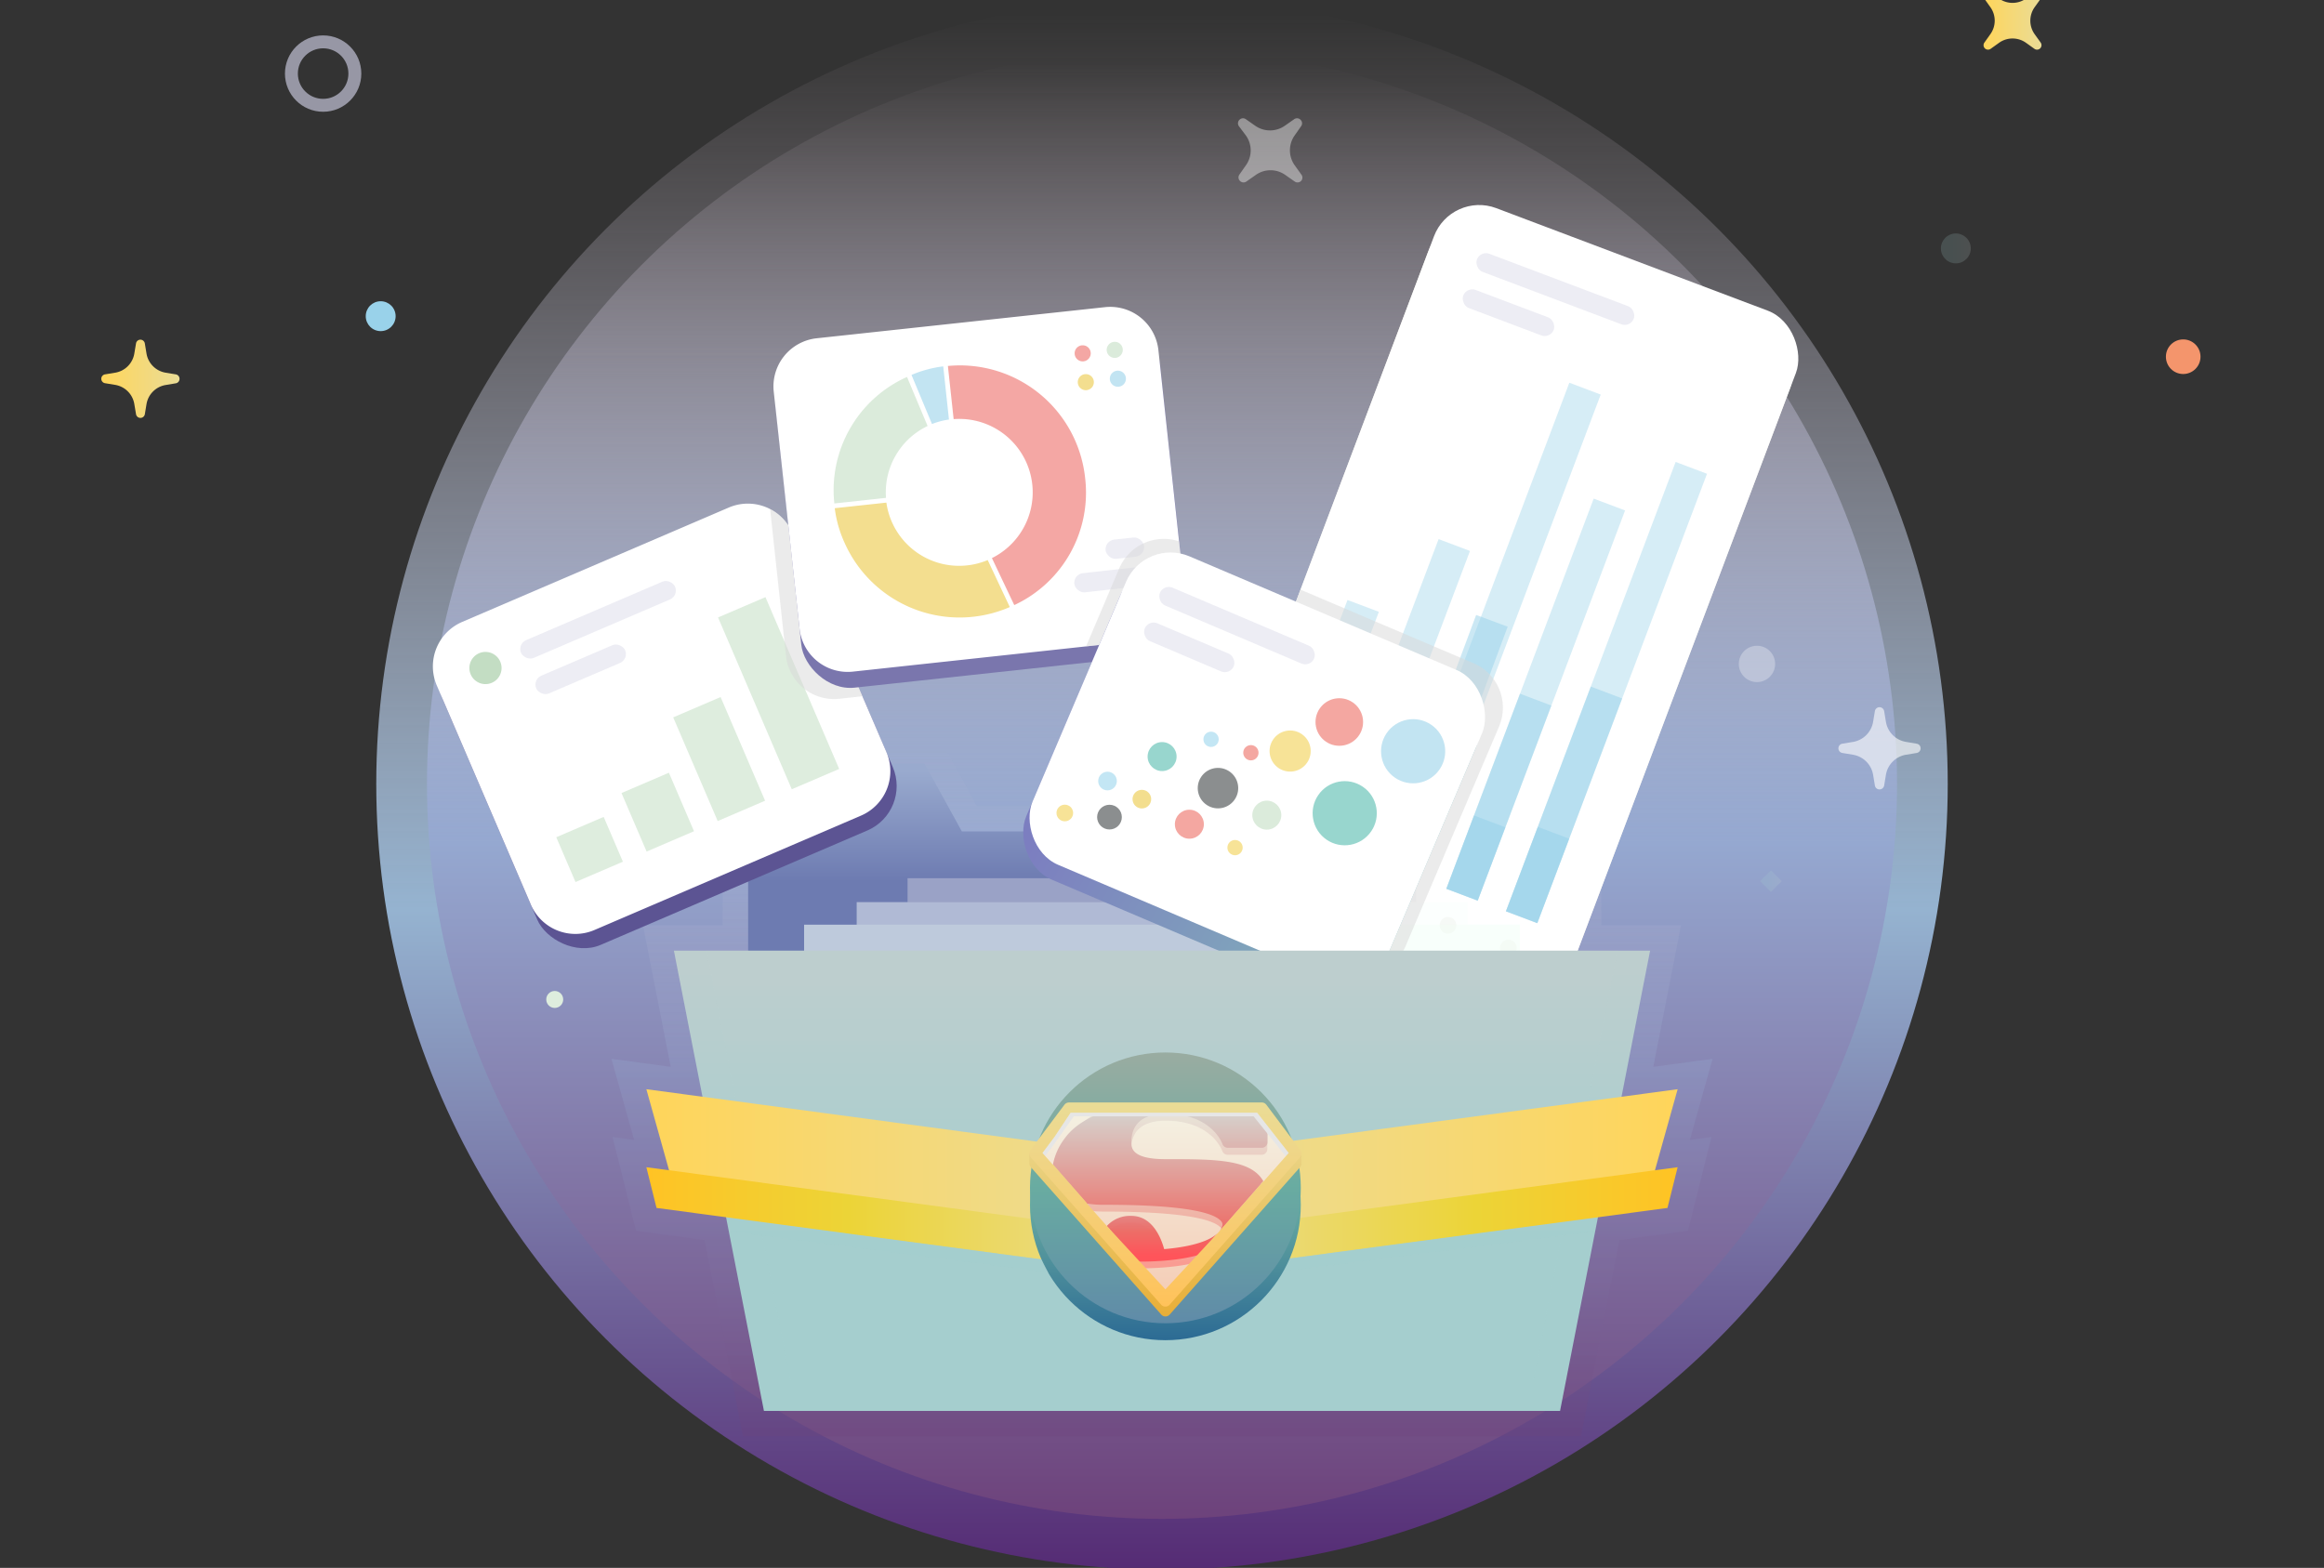
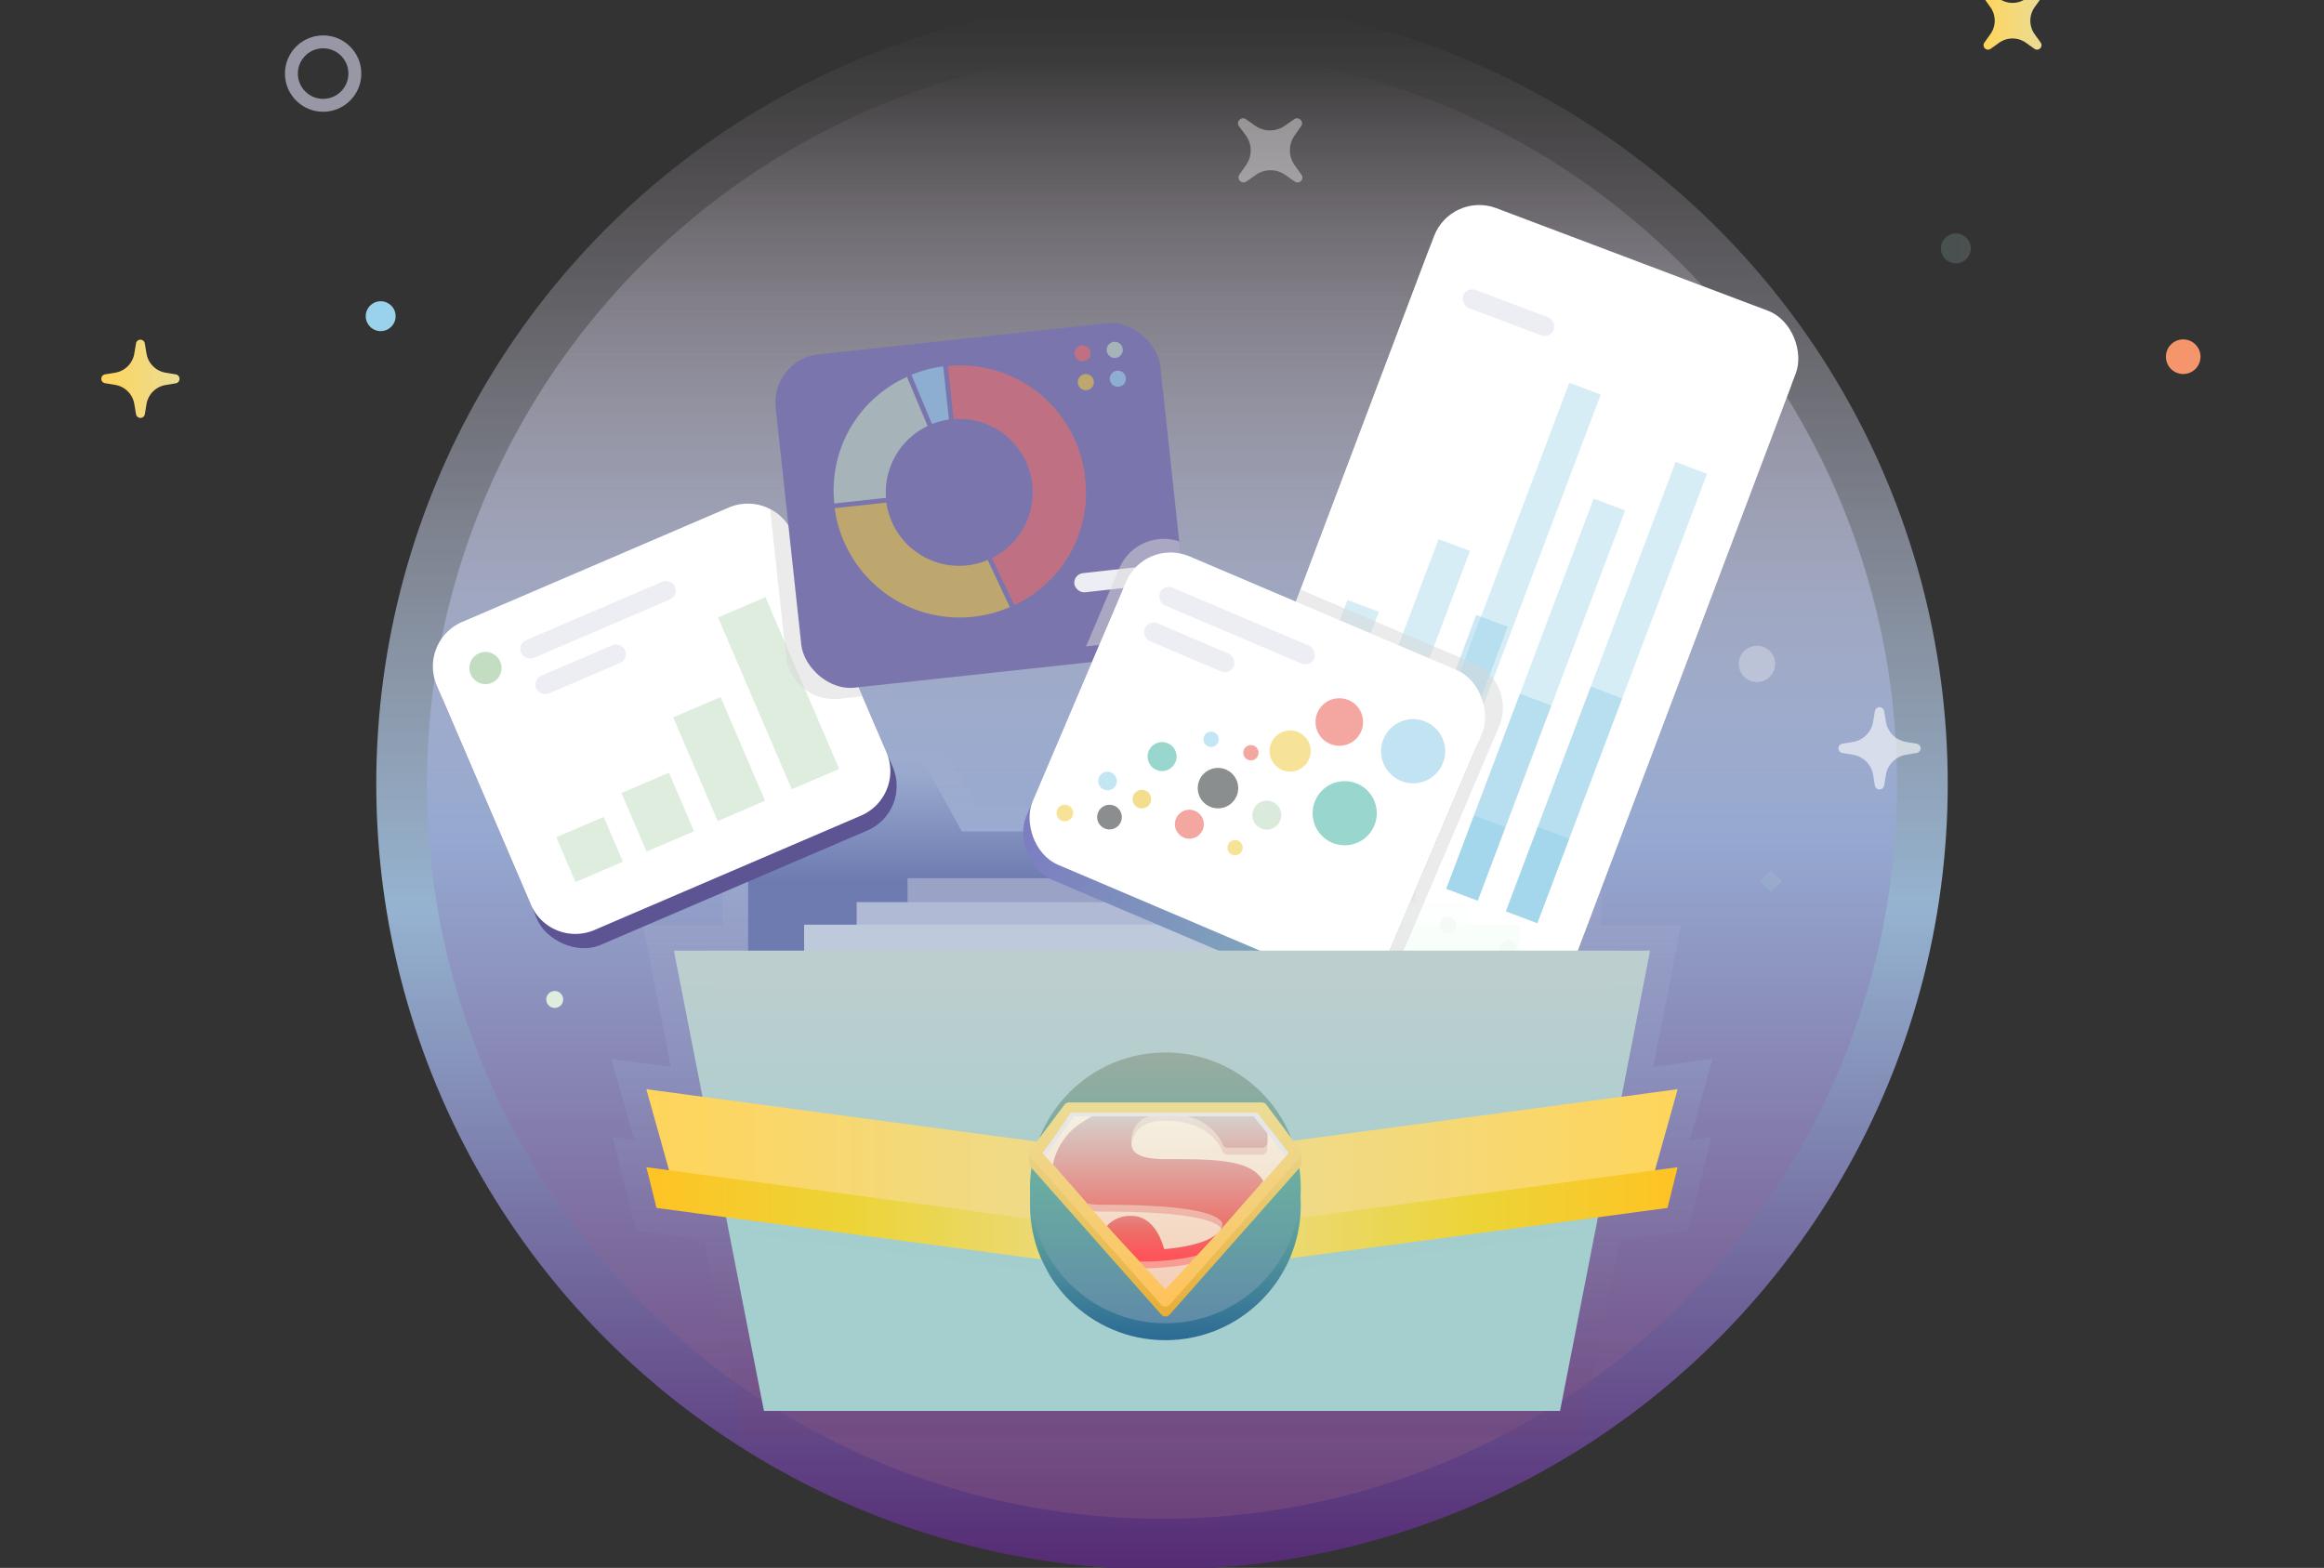
<svg xmlns="http://www.w3.org/2000/svg" xmlns:xlink="http://www.w3.org/1999/xlink" viewBox="0 0 720 485.82">
  <rect x="0" y="0" width="720" height="485.82" fill="#333333" stroke="none" />
  <defs>
    <style>.cls-1{isolation:isolate;}.cls-2{fill:url(#linear-gradient);}.cls-3{fill:url(#linear-gradient-2);}.cls-4,.cls-53{opacity:0.3;}.cls-11,.cls-37,.cls-4,.cls-45,.cls-50{mix-blend-mode:multiply;}.cls-4{fill:url(#linear-gradient-3);}.cls-5{fill:url(#linear-gradient-4);}.cls-6{fill:#5c5493;}.cls-53,.cls-59,.cls-61,.cls-7{fill:#fff;}.cls-8{fill:#deedde;}.cls-9{fill:#ededf4;}.cls-10,.cls-32{fill:#c3ddc3;}.cls-11{fill:#d8d8d8;}.cls-11,.cls-15,.cls-37{opacity:0.5;}.cls-12{fill:#e5e5da;}.cls-13{fill:#f4f4ef;}.cls-14,.cls-15,.cls-16,.cls-22{fill:#99d2ea;}.cls-14,.cls-59{opacity:0.4;}.cls-16,.cls-17,.cls-18,.cls-26,.cls-27,.cls-28,.cls-29,.cls-30,.cls-31,.cls-32,.cls-55,.cls-61{opacity:0.6;}.cls-18{fill:#e9e8ed;}.cls-19{fill:#f8fffc;opacity:0.8;}.cls-20{fill:#f3fff9;}.cls-21{fill:#7a76ad;}.cls-23,.cls-28{fill:#ebc844;}.cls-24{fill:#ed6d67;}.cls-25{fill:url(#linear-gradient-5);}.cls-26{fill:#f2d052;}.cls-27{fill:#9cd5ec;}.cls-29{fill:#3e4445;}.cls-30{fill:#54baad;}.cls-31{fill:#ed6d62;}.cls-33{fill:url(#linear-gradient-6);}.cls-34,.cls-56,.cls-57{opacity:0.19;mix-blend-mode:screen;}.cls-34{fill:url(#linear-gradient-7);}.cls-35{fill:url(#linear-gradient-8);}.cls-36{fill:url(#linear-gradient-9);}.cls-37{fill:#a5cece;}.cls-38,.cls-55{fill:none;}.cls-39{fill:url(#linear-gradient-10);}.cls-40{fill:url(#linear-gradient-11);}.cls-41{fill:url(#linear-gradient-12);}.cls-42{fill:url(#linear-gradient-13);}.cls-43{fill:url(#linear-gradient-14);}.cls-44{fill:url(#linear-gradient-15);}.cls-45{opacity:0.43;}.cls-46{fill:url(#linear-gradient-16);}.cls-47{fill:url(#linear-gradient-17);}.cls-48{fill:url(#linear-gradient-18);}.cls-49{fill:url(#linear-gradient-19);}.cls-51{fill:#e6e6e6;}.cls-52{fill:url(#linear-gradient-20);}.cls-54{fill:#f4956c;}.cls-55{stroke:#dadaf2;stroke-miterlimit:10;stroke-width:4px;}.cls-56{fill:url(#linear-gradient-21);}.cls-57{fill:url(#linear-gradient-22);}.cls-58{fill:url(#linear-gradient-23);}.cls-60{fill:url(#linear-gradient-24);}</style>
    <linearGradient id="linear-gradient" x1="360" y1="486.33" x2="360" y2="-0.52" gradientUnits="userSpaceOnUse">
      <stop offset="0" stop-color="#552b74" />
      <stop offset="0.42" stop-color="#95b3d0" />
      <stop offset="0.99" stop-color="#decbd5" stop-opacity="0" />
    </linearGradient>
    <linearGradient id="linear-gradient-2" x1="360" y1="470.63" x2="360" y2="15.19" gradientUnits="userSpaceOnUse">
      <stop offset="0" stop-color="#6d427b" />
      <stop offset="0.46" stop-color="#95a8d0" />
      <stop offset="0.99" stop-color="#decbd5" stop-opacity="0" />
    </linearGradient>
    <linearGradient id="linear-gradient-3" x1="360" y1="445.08" x2="360" y2="228.72" gradientUnits="userSpaceOnUse">
      <stop offset="0" stop-color="#6d427b" />
      <stop offset="0.53" stop-color="#95a8d0" />
      <stop offset="0.99" stop-color="#decbd5" stop-opacity="0" />
    </linearGradient>
    <linearGradient id="linear-gradient-4" x1="360" y1="295.46" x2="360" y2="236.6" gradientUnits="userSpaceOnUse">
      <stop offset="0.38" stop-color="#6d7bb1" />
      <stop offset="0.96" stop-color="#99aace" />
    </linearGradient>
    <linearGradient id="linear-gradient-5" x1="344.55" y1="217.9" x2="440.16" y2="272.23" gradientTransform="translate(-63.94 171.07) rotate(-23.05)" gradientUnits="userSpaceOnUse">
      <stop offset="0" stop-color="#7c7ec0" />
      <stop offset="1" stop-color="#81b4b9" />
    </linearGradient>
    <linearGradient id="linear-gradient-6" x1="360" y1="437.19" x2="360" y2="294.56" gradientUnits="userSpaceOnUse">
      <stop offset="0.38" stop-color="#a5cece" />
      <stop offset="0.96" stop-color="#bdcece" />
    </linearGradient>
    <linearGradient id="linear-gradient-7" x1="360" y1="427.68" x2="360" y2="294.56" xlink:href="#linear-gradient-6" />
    <linearGradient id="linear-gradient-8" x1="45.24" y1="360.62" x2="201.85" y2="360.62" gradientTransform="matrix(-1, 0, 0, 1, 565, 0)" gradientUnits="userSpaceOnUse">
      <stop offset="0" stop-color="#ffd55a" />
      <stop offset="1" stop-color="#eadc96" />
    </linearGradient>
    <linearGradient id="linear-gradient-9" x1="45.24" y1="377.96" x2="201.85" y2="377.96" gradientTransform="matrix(-1, 0, 0, 1, 565, 0)" gradientUnits="userSpaceOnUse">
      <stop offset="0" stop-color="#ffc324" />
      <stop offset="0.4" stop-color="#ecd437" />
      <stop offset="1" stop-color="#eadc96" />
    </linearGradient>
    <linearGradient id="linear-gradient-10" x1="200.24" y1="360.62" x2="356.85" y2="360.62" gradientTransform="matrix(1, 0, 0, 1, 0, 0)" xlink:href="#linear-gradient-8" />
    <linearGradient id="linear-gradient-11" x1="200.24" y1="377.96" x2="356.85" y2="377.96" gradientTransform="matrix(1, 0, 0, 1, 0, 0)" xlink:href="#linear-gradient-9" />
    <linearGradient id="linear-gradient-12" x1="361.05" y1="415.27" x2="361.05" y2="331.37" gradientUnits="userSpaceOnUse">
      <stop offset="0" stop-color="#2c6b94" />
      <stop offset="0.51" stop-color="#69aca1" />
      <stop offset="0.99" stop-color="#99aca1" />
    </linearGradient>
    <linearGradient id="linear-gradient-13" x1="361.05" y1="410.02" x2="361.05" y2="326.11" gradientUnits="userSpaceOnUse">
      <stop offset="0" stop-color="#608ba8" />
      <stop offset="0.51" stop-color="#69aca1" />
      <stop offset="0.99" stop-color="#99aca1" />
    </linearGradient>
    <linearGradient id="linear-gradient-14" x1="361.05" y1="408.02" x2="361.05" y2="344.76" gradientUnits="userSpaceOnUse">
      <stop offset="0" stop-color="#e8ae37" />
      <stop offset="1" stop-color="#eadc96" />
    </linearGradient>
    <linearGradient id="linear-gradient-15" x1="361.05" y1="404.39" x2="361.05" y2="342.28" gradientUnits="userSpaceOnUse">
      <stop offset="0" stop-color="#f4cbb4" />
      <stop offset="1" stop-color="#f4f2e4" />
    </linearGradient>
    <linearGradient id="linear-gradient-16" x1="360.1" y1="393.5" x2="360.1" y2="347.37" gradientUnits="userSpaceOnUse">
      <stop offset="0.05" stop-color="#ff545a" />
      <stop offset="0.21" stop-color="#ed6d67" />
      <stop offset="0.99" stop-color="#9fb8e7" stop-opacity="0" />
    </linearGradient>
    <linearGradient id="linear-gradient-17" x1="359.44" y1="394.04" x2="359.44" y2="345.29" gradientUnits="userSpaceOnUse">
      <stop offset="0.05" stop-color="#ff545a" />
      <stop offset="0.21" stop-color="#ed6d67" />
      <stop offset="0.99" stop-color="#d6cfca" />
    </linearGradient>
    <linearGradient id="linear-gradient-18" x1="360.1" y1="391.4" x2="360.1" y2="345.26" xlink:href="#linear-gradient-16" />
    <linearGradient id="linear-gradient-19" x1="359.44" y1="391.4" x2="359.44" y2="345.26" xlink:href="#linear-gradient-17" />
    <linearGradient id="linear-gradient-20" x1="361.05" y1="404.86" x2="361.05" y2="341.61" gradientUnits="userSpaceOnUse">
      <stop offset="0" stop-color="#ffc25a" />
      <stop offset="1" stop-color="#eadc96" />
    </linearGradient>
    <linearGradient id="linear-gradient-21" x1="601.31" y1="76.97" x2="610.57" y2="76.97" xlink:href="#linear-gradient-6" />
    <linearGradient id="linear-gradient-22" x1="545.28" y1="273.05" x2="552.01" y2="273.05" xlink:href="#linear-gradient-6" />
    <linearGradient id="linear-gradient-23" x1="31.38" y1="117.41" x2="55.62" y2="117.41" gradientTransform="matrix(1, 0, 0, 1, 0, 0)" xlink:href="#linear-gradient-8" />
    <linearGradient id="linear-gradient-24" x1="614.53" y1="6.41" x2="632.48" y2="6.41" gradientTransform="matrix(1, 0, 0, 1, 0, 0)" xlink:href="#linear-gradient-8" />
  </defs>
  <title>reporting-hero</title>
  <g class="cls-1">
    <g id="Layer_1" data-name="Layer 1">
      <circle class="cls-2" cx="360" cy="242.91" r="243.43" />
      <circle class="cls-3" cx="360" cy="242.91" r="227.72" />
      <polygon class="cls-4" points="530.57 328.09 512.21 330.56 520.8 286.68 496.11 286.68 496.11 249.74 302.65 249.74 291.09 228.72 223.89 228.72 223.89 286.68 199.2 286.68 207.79 330.56 189.43 328.09 196.46 353.21 189.78 352.31 197.05 381.39 218.29 384.23 230.19 445.08 489.81 445.08 501.71 384.23 522.95 381.39 530.22 352.31 523.54 353.21 530.57 328.09" />
      <polygon class="cls-5" points="297.99 257.62 286.43 236.6 231.78 236.6 231.78 295.46 488.23 295.46 488.23 257.62 297.99 257.62" />
      <rect class="cls-6" x="147.01" y="175.36" width="119.86" height="103.88" rx="14.98" ry="14.98" transform="translate(-72.86 100.02) rotate(-23.22)" />
      <path class="cls-7" d="M266.76,252.72l-82.62,35.46a15,15,0,0,1-19.67-7.87l-29.15-67.92a15,15,0,0,1,7.86-19.68l82.62-35.45a15,15,0,0,1,19.67,7.86l21.72,50.62,7.44,17.31A15,15,0,0,1,266.76,252.72Z" />
      <rect class="cls-8" x="174.68" y="255.64" width="15.98" height="15.11" transform="translate(-88.98 93.36) rotate(-23.22)" />
      <rect class="cls-8" x="195.8" y="241.76" width="15.98" height="19.73" transform="translate(-82.71 100.75) rotate(-23.22)" />
      <rect class="cls-8" x="214.82" y="217.69" width="15.98" height="34.96" transform="translate(-74.68 106.92) rotate(-23.22)" />
      <rect class="cls-8" x="233.24" y="185.8" width="15.98" height="57.93" transform="translate(-65.14 112.53) rotate(-23.22)" />
      <rect class="cls-9" x="159.32" y="189.04" width="51.94" height="5.99" rx="3" ry="3" transform="translate(-60.71 88.62) rotate(-23.22)" />
      <rect class="cls-9" x="164.93" y="204.38" width="29.97" height="5.99" rx="3" ry="3" transform="translate(-67.2 87.75) rotate(-23.22)" />
      <circle class="cls-10" cx="150.4" cy="207" r="4.99" transform="translate(-102.35 246.8) rotate(-62.95)" />
      <path class="cls-11" d="M267.19,215.74l-7.17.78a15,15,0,0,1-16.52-13.29l-4.91-45.51a14.89,14.89,0,0,1,6.88,7.4Z" />
      <rect class="cls-12" x="403.34" y="77.63" width="119.86" height="229.74" rx="14.98" ry="14.98" transform="translate(97.88 -151.26) rotate(20.69)" />
      <rect class="cls-7" x="405.11" y="72.96" width="119.86" height="229.74" rx="14.98" ry="14.98" transform="translate(96.35 -152.18) rotate(20.69)" />
-       <rect class="cls-9" x="455.9" y="86.55" width="51.94" height="5.99" rx="3" ry="3" transform="translate(62.71 -164.46) rotate(20.69)" />
      <rect class="cls-9" x="452.37" y="93.88" width="29.97" height="5.99" rx="3" ry="3" transform="translate(64.36 -158.86) rotate(20.69)" />
      <circle class="cls-13" cx="392.54" cy="265.53" r="2.58" />
      <circle class="cls-13" cx="411.23" cy="272.59" r="2.58" />
      <circle class="cls-13" cx="429.92" cy="279.65" r="2.58" />
      <circle class="cls-13" cx="448.61" cy="286.71" r="2.58" />
      <circle class="cls-13" cx="467.3" cy="293.76" r="2.58" />
      <rect class="cls-14" x="372.99" y="216.64" width="72.9" height="10.39" transform="translate(57.26 526.5) rotate(-69.31)" />
      <rect class="cls-14" x="382.53" y="210.7" width="100.51" height="10.39" transform="translate(77.92 544.49) rotate(-69.31)" />
      <rect class="cls-14" x="382.68" y="190.14" width="160.16" height="10.39" transform="translate(116.53 559.24) rotate(-69.31)" />
      <rect class="cls-14" x="411.15" y="211.58" width="129.23" height="10.39" transform="translate(104.89 585.27) rotate(-69.31)" />
      <rect class="cls-14" x="423.28" y="209.38" width="148.83" height="10.39" transform="translate(121.12 604.37) rotate(-69.31)" />
      <rect class="cls-15" x="384.78" y="233.69" width="36.45" height="10.39" transform="translate(37.15 531.5) rotate(-69.31)" />
      <rect class="cls-15" x="398.78" y="234.2" width="50.26" height="10.39" transform="matrix(0.35, -0.94, 0.94, 0.35, 50.18, 551.39)" />
      <rect class="cls-15" x="408.58" y="227.6" width="80.08" height="10.39" transform="matrix(0.35, -0.94, 0.94, 0.35, 72.35, 570.23)" />
      <rect class="cls-15" x="432.04" y="241.8" width="64.61" height="10.39" transform="translate(69.23 594.14) rotate(-69.31)" />
      <rect class="cls-15" x="447.34" y="244.19" width="74.42" height="10.39" transform="translate(80.06 614.58) rotate(-69.31)" />
      <rect class="cls-16" x="392.13" y="244.33" width="13.7" height="10.39" transform="translate(24.59 534.62) rotate(-69.31)" />
      <rect class="cls-16" x="408.92" y="248.88" width="18.89" height="10.39" transform="translate(32.88 555.7) rotate(-69.31)" />
      <rect class="cls-16" x="424.74" y="250.97" width="30.1" height="10.39" transform="translate(44.76 577.09) rotate(-69.31)" />
      <rect class="cls-16" x="445.08" y="260.67" width="24.29" height="10.39" transform="translate(46.98 599.68) rotate(-69.31)" />
      <rect class="cls-16" x="462.36" y="265.92" width="27.97" height="10.39" transform="translate(54.43 620.96) rotate(-69.31)" />
      <g class="cls-17">
        <rect class="cls-18" x="281.17" y="272.11" width="157.65" height="7.48" />
        <rect class="cls-19" x="265.41" y="279.53" width="189.18" height="7.48" />
        <rect class="cls-20" x="249.12" y="286.52" width="221.77" height="9.99" />
      </g>
      <rect class="cls-21" x="243.93" y="104.66" width="119.86" height="103.88" rx="14.98" ry="14.98" transform="translate(-15.07 33.57) rotate(-6.17)" />
-       <path class="cls-7" d="M353.59,198.44l-17.12,1.85-72.25,7.82a15,15,0,0,1-16.51-13.29l-8-73.48a15,15,0,0,1,13.29-16.52l89.38-9.65a15,15,0,0,1,16.5,13.28l6.41,59.31,1.53,14.18A15,15,0,0,1,353.59,198.44Z" />
      <rect class="cls-9" x="333.72" y="178.32" width="21.97" height="5.99" rx="3" ry="3" transform="matrix(0.99, -0.11, 0.11, 0.99, -17.49, 38.1)" />
-       <rect class="cls-9" x="342.5" y="166.86" width="11.99" height="5.99" rx="3" ry="3" transform="translate(-16.24 38.44) rotate(-6.17)" />
      <g class="cls-17">
        <path class="cls-22" d="M294,130l-1.78-16.48a36.42,36.42,0,0,0-9.83,2.65l6.35,15.22A22.88,22.88,0,0,1,294,130Z" />
        <path class="cls-10" d="M287.38,132,281,116.8A38.41,38.41,0,0,0,258.49,156l16-1.73A22.77,22.77,0,0,1,287.38,132Z" />
        <path class="cls-23" d="M299.61,175.19a22.75,22.75,0,0,1-25-19.45l-16,1.73a37,37,0,0,0,3.08,10.79,39,39,0,0,0,51.16,19.84L306,173.54A22.64,22.64,0,0,1,299.61,175.19Z" />
        <path class="cls-24" d="M336.18,148.07a39,39,0,0,0-42.51-34.67l1.78,16.47a22.75,22.75,0,0,1,11.86,43.06l6.92,14.56A38.41,38.41,0,0,0,336.18,148.07Z" />
      </g>
      <g class="cls-17">
        <circle class="cls-24" cx="335.43" cy="109.48" r="2.5" transform="translate(195.09 433.22) rotate(-84.64)" />
        <circle class="cls-23" cx="336.4" cy="118.42" r="2.5" transform="translate(187.07 442.28) rotate(-84.64)" />
        <circle class="cls-10" cx="345.36" cy="108.41" r="2.5" transform="translate(205.16 442.13) rotate(-84.64)" />
        <circle class="cls-22" cx="346.33" cy="117.35" r="2.5" transform="translate(197.14 451.2) rotate(-84.64)" />
      </g>
      <path class="cls-11" d="M353.59,198.44l-17.12,1.85,10.3-24.21a15,15,0,0,1,18.57-8.32l1.53,14.18A15,15,0,0,1,353.59,198.44Z" />
      <path class="cls-11" d="M426.55,301.43a15,15,0,0,0,8.93-8.3l28.94-68a15,15,0,0,0-1.76-14.79s0,0,0,0a14.78,14.78,0,0,0-6.16-4.84l-2.68-1.14h0l-9.56-4.06-9.57-4.07-8.62-3.67-9.56-4.07-13.58-5.77-28.21,73.9Z" />
      <rect class="cls-25" x="327.66" y="190.42" width="119.86" height="103.88" rx="14.98" ry="14.98" transform="translate(125.81 -132.39) rotate(23.05)" />
      <rect class="cls-7" x="329.62" y="185.82" width="119.86" height="103.88" rx="14.98" ry="14.98" transform="translate(124.17 -133.52) rotate(23.05)" />
      <circle class="cls-26" cx="329.89" cy="251.91" r="2.58" />
      <circle class="cls-27" cx="343.12" cy="242.01" r="2.89" />
      <circle class="cls-28" cx="353.76" cy="247.62" r="2.89" />
      <circle class="cls-29" cx="343.73" cy="253.19" r="3.83" />
      <circle class="cls-30" cx="360.03" cy="234.43" r="4.49" />
      <circle class="cls-27" cx="375.2" cy="229.08" r="2.37" />
      <circle class="cls-31" cx="387.54" cy="233.24" r="2.37" />
      <circle class="cls-26" cx="382.63" cy="262.64" r="2.37" />
      <circle class="cls-31" cx="368.48" cy="255.39" r="4.49" />
      <circle class="cls-32" cx="392.47" cy="252.58" r="4.49" />
      <circle class="cls-29" cx="377.34" cy="244.21" r="6.27" transform="translate(-33.81 425.8) rotate(-56.74)" />
      <circle class="cls-26" cx="399.7" cy="232.72" r="6.37" transform="translate(-18.45 430.38) rotate(-55.51)" />
      <circle class="cls-31" cx="414.93" cy="223.72" r="7.37" />
      <circle class="cls-16" cx="437.8" cy="232.78" r="9.94" transform="translate(-1.97 461.81) rotate(-55.51)" />
      <circle class="cls-30" cx="416.61" cy="251.99" r="9.94" transform="translate(-27 452.67) rotate(-55.51)" />
      <rect class="cls-9" x="357.3" y="190.84" width="51.94" height="5.99" rx="3" ry="3" transform="translate(106.47 -134.57) rotate(23.05)" />
      <rect class="cls-9" x="353.48" y="197.57" width="29.97" height="5.99" rx="3" ry="3" transform="translate(107.92 -128.23) rotate(23.05)" />
      <polygon class="cls-33" points="483.32 437.19 236.68 437.19 208.78 294.56 511.22 294.56 483.32 437.19" />
      <polygon class="cls-34" points="475.1 427.68 244.91 427.68 218.86 294.56 501.14 294.56 475.1 427.68" />
      <polygon class="cls-35" points="363.15 383.74 512.4 363.77 519.75 337.5 363.15 358.52 363.15 383.74" />
      <polygon class="cls-36" points="367.36 394.25 516.6 374.29 519.75 361.67 363.15 382.69 367.36 394.25" />
      <polygon class="cls-37" points="494.53 377.44 493.48 381.64 395.27 394.25 397.35 390.24 494.53 377.44" />
      <path class="cls-38" d="M336.6,372.82l6.27,7.09,0,0-6.2-7.05Z" />
      <path class="cls-38" d="M377.5,381.83l-.2.22C377.38,382,377.43,381.9,377.5,381.83Z" />
      <polygon class="cls-39" points="356.85 383.74 207.6 363.77 200.25 337.5 356.85 358.52 356.85 383.74" />
      <polygon class="cls-40" points="352.64 394.25 203.4 374.29 200.25 361.67 356.85 382.69 352.64 394.25" />
      <circle class="cls-41" cx="361.05" cy="373.32" r="41.95" />
      <circle class="cls-42" cx="361.05" cy="368.07" r="41.95" />
      <path class="cls-43" d="M403.22,360.64h0v-3.15l-1.09,1-9.8-13.07a1.76,1.76,0,0,0-1.41-.7H331.18a1.77,1.77,0,0,0-1.41.7l-9,12-1.87,0v3.14h0a1.78,1.78,0,0,0,.44,1.07l40.41,45.68a1.75,1.75,0,0,0,2.64,0l40.41-45.68a1.7,1.7,0,0,0,.44-1.1Zm-11.77,8.61a.7.7,0,0,0-.06-.09L377.5,385c-.07.07-.12.15-.2.22l-16.25,18.51L342.9,383l0,0L336.6,376h.1l-10.5-12,0,.16-3.27-3.7,3.66-4.88,5.06-7.59h57.81l3.25,4.34v-.56l6.52,8.69Z" />
      <path class="cls-44" d="M402.11,356.77,391.76,343a1.71,1.71,0,0,0-1.38-.69H331.72a1.72,1.72,0,0,0-1.38.69L320,356.77a1.73,1.73,0,0,0,.09,2.18l39.68,44.85a1.71,1.71,0,0,0,2.58,0L402,359A1.72,1.72,0,0,0,402.11,356.77Z" />
      <g class="cls-45">
        <path class="cls-46" d="M350.51,378.85A9.75,9.75,0,0,0,342.9,382l18.15,20.67,16.25-18.51c-2.94,2.91-9.7,4.43-16.63,5C359.8,386,357.15,378.85,350.51,378.85Zm10.54,23.71L352.61,393h.64c4.72,0,12-.34,18.05-2Z" />
        <path class="cls-47" d="M387.33,344.86H340c-4.26,1.67-7.74,6.5-10.29,10.14a19.24,19.24,0,0,0-3.54,8l10.5,12a28.83,28.83,0,0,0,5,.41h0c27,0,34.88,2.81,36.69,5.18a1.41,1.41,0,0,1,.27,1.38,4.9,4.9,0,0,1-1.18,2l13.89-15.82c-3.87-6.81-14.76-6.83-30.34-6.83-10.54,0-10.54-3.56-10.54-5.27,0-4,1.83-8.75,10.55-8.79h.26c14,.06,17.26,9,17.39,9.34a1.76,1.76,0,0,0,1.67,1.21h10.54a1.76,1.76,0,0,0,1.76-1.76v-4.72Z" />
      </g>
      <path class="cls-48" d="M350.51,376.75a9.78,9.78,0,0,0-7.61,3.13l18.15,20.68,16.25-18.51c-2.94,2.91-9.7,4.42-16.63,5C359.8,383.85,357.15,376.75,350.51,376.75Zm10.54,23.7-8.44-9.53h.64c4.72,0,12-.34,18.05-2.05Z" />
      <path class="cls-49" d="M389.43,344.86l-48.92.26c-4.26,1.67-8.22,4.14-10.77,7.78a19.24,19.24,0,0,0-3.54,8l10.5,12a28.83,28.83,0,0,0,5,.41h0c27-.05,34.88,2.8,36.69,5.18a1.41,1.41,0,0,1,.27,1.38,4.9,4.9,0,0,1-1.18,2L391.39,366c-3.87-6.81-14.76-6.83-30.34-6.83-10.54,0-10.54-3.56-10.54-5.27,0-4,1.83-8.76,10.55-8.79h.26c14,.05,17.26,9,17.39,9.34a1.75,1.75,0,0,0,1.67,1.2h10.54a1.75,1.75,0,0,0,1.76-1.75v-4.72Z" />
      <polygon class="cls-37" points="225.47 377.44 226.52 381.64 324.73 394.25 322.65 390.24 225.47 377.44" />
      <path class="cls-38" d="M326.56,352.45l-3.66,4.88,3.27,3.7,0-.16-3-3.4Z" />
-       <path class="cls-38" d="M392.68,349.19l6.21,8.28-7.5,8.54.06.08,7.75-8.76-6.52-8.7Z" />
      <g class="cls-50">
        <path class="cls-51" d="M326.56,354.55l6.11-8.64h55.71l10.06,12.51,3.1-1.72-9.21-12.29a1.76,1.76,0,0,0-1.41-.7H331.18a1.77,1.77,0,0,0-1.41.7l-9.66,12.89L323.2,359Z" />
      </g>
      <path class="cls-52" d="M402.87,356.37l-10.54-14.06a1.76,1.76,0,0,0-1.41-.7H331.18a1.77,1.77,0,0,0-1.41.7l-10.54,14.06a1.75,1.75,0,0,0,.09,2.21l40.41,45.69a1.77,1.77,0,0,0,2.64,0l40.41-45.69A1.74,1.74,0,0,0,402.87,356.37Zm-11.42,9.72-.06-.08L377.5,381.83c-.07.07-.12.15-.2.22l-16.25,17.46L342.9,379.88l0,0-6.27-7.09h.1l-10.5-12,0,.16-3.27-3.7,3.66-4.88,5.06-7.59h57.81l9.77,12.47Z" />
      <circle class="cls-53" cx="544.33" cy="205.72" r="5.63" />
      <circle class="cls-54" cx="676.38" cy="110.53" r="5.36" />
      <circle class="cls-55" cx="100.11" cy="22.8" r="9.83" />
      <circle class="cls-8" cx="171.86" cy="309.69" r="2.63" />
      <circle class="cls-56" cx="605.94" cy="76.97" r="4.63" />
      <circle class="cls-22" cx="117.94" cy="97.97" r="4.63" />
      <polygon class="cls-57" points="548.64 276.39 545.28 273.04 548.66 269.71 552.01 273.06 548.64 276.39" />
    </g>
    <g id="Layer_3" data-name="Layer 3">
      <path class="cls-58" d="M44.87,128.37l.52-3.15a7.2,7.2,0,0,1,5.92-5.92l3.15-.53a1.38,1.38,0,0,0,1.16-1.36h0A1.39,1.39,0,0,0,54.46,116l-3.15-.52a7.22,7.22,0,0,1-5.92-5.92l-.52-3.15a1.39,1.39,0,0,0-1.37-1.16h0a1.38,1.38,0,0,0-1.36,1.16l-.53,3.15a7.2,7.2,0,0,1-5.92,5.92l-3.15.52a1.39,1.39,0,0,0-1.16,1.37h0a1.39,1.39,0,0,0,1.16,1.37l3.15.52a7.2,7.2,0,0,1,5.92,5.92l.53,3.15a1.38,1.38,0,0,0,1.36,1.16h0A1.39,1.39,0,0,0,44.87,128.37Z" />
      <path class="cls-59" d="M403.14,54.05l-2.05-2.86a8,8,0,0,1,0-9.21l2-2.86a1.51,1.51,0,0,0-.16-2h0a1.52,1.52,0,0,0-2-.17l-2.86,2a8,8,0,0,1-9.21,0l-2.86-2a1.52,1.52,0,0,0-2,.17h0a1.53,1.53,0,0,0-.16,2L386,42a7.92,7.92,0,0,1,0,9.21l-2,2.86a1.52,1.52,0,0,0,.17,2h0a1.53,1.53,0,0,0,2,.16l2.85-2a7.92,7.92,0,0,1,9.21,0l2.86,2a1.52,1.52,0,0,0,2-.16h0A1.52,1.52,0,0,0,403.14,54.05Z" />
      <path class="cls-60" d="M632.22,13.19l-1.86-2.59a7.21,7.21,0,0,1,0-8.38l1.86-2.6a1.38,1.38,0,0,0-.15-1.78h0a1.38,1.38,0,0,0-1.78-.15l-2.6,1.86a7.19,7.19,0,0,1-8.37,0l-2.6-1.86a1.4,1.4,0,0,0-1.79.15h0a1.37,1.37,0,0,0-.14,1.78l1.85,2.6a7.19,7.19,0,0,1,0,8.37l-1.85,2.6a1.39,1.39,0,0,0,.14,1.79h0a1.4,1.4,0,0,0,1.79.15l2.6-1.86a7.19,7.19,0,0,1,8.37,0l2.6,1.86a1.38,1.38,0,0,0,1.78-.15h0A1.39,1.39,0,0,0,632.22,13.19Z" />
      <path class="cls-61" d="M583.73,243.4l.55-3.32a7.56,7.56,0,0,1,6.22-6.22l3.31-.55a1.46,1.46,0,0,0,1.22-1.44h0a1.44,1.44,0,0,0-1.22-1.43l-3.31-.56a7.56,7.56,0,0,1-6.22-6.22l-.55-3.31a1.46,1.46,0,0,0-1.44-1.22h0a1.46,1.46,0,0,0-1.43,1.22l-.55,3.31a7.6,7.6,0,0,1-6.23,6.23l-3.31.55a1.45,1.45,0,0,0-1.21,1.43h0a1.45,1.45,0,0,0,1.21,1.44l3.31.55a7.58,7.58,0,0,1,6.23,6.22l.55,3.32a1.44,1.44,0,0,0,1.43,1.21h0A1.46,1.46,0,0,0,583.73,243.4Z" />
    </g>
  </g>
</svg>